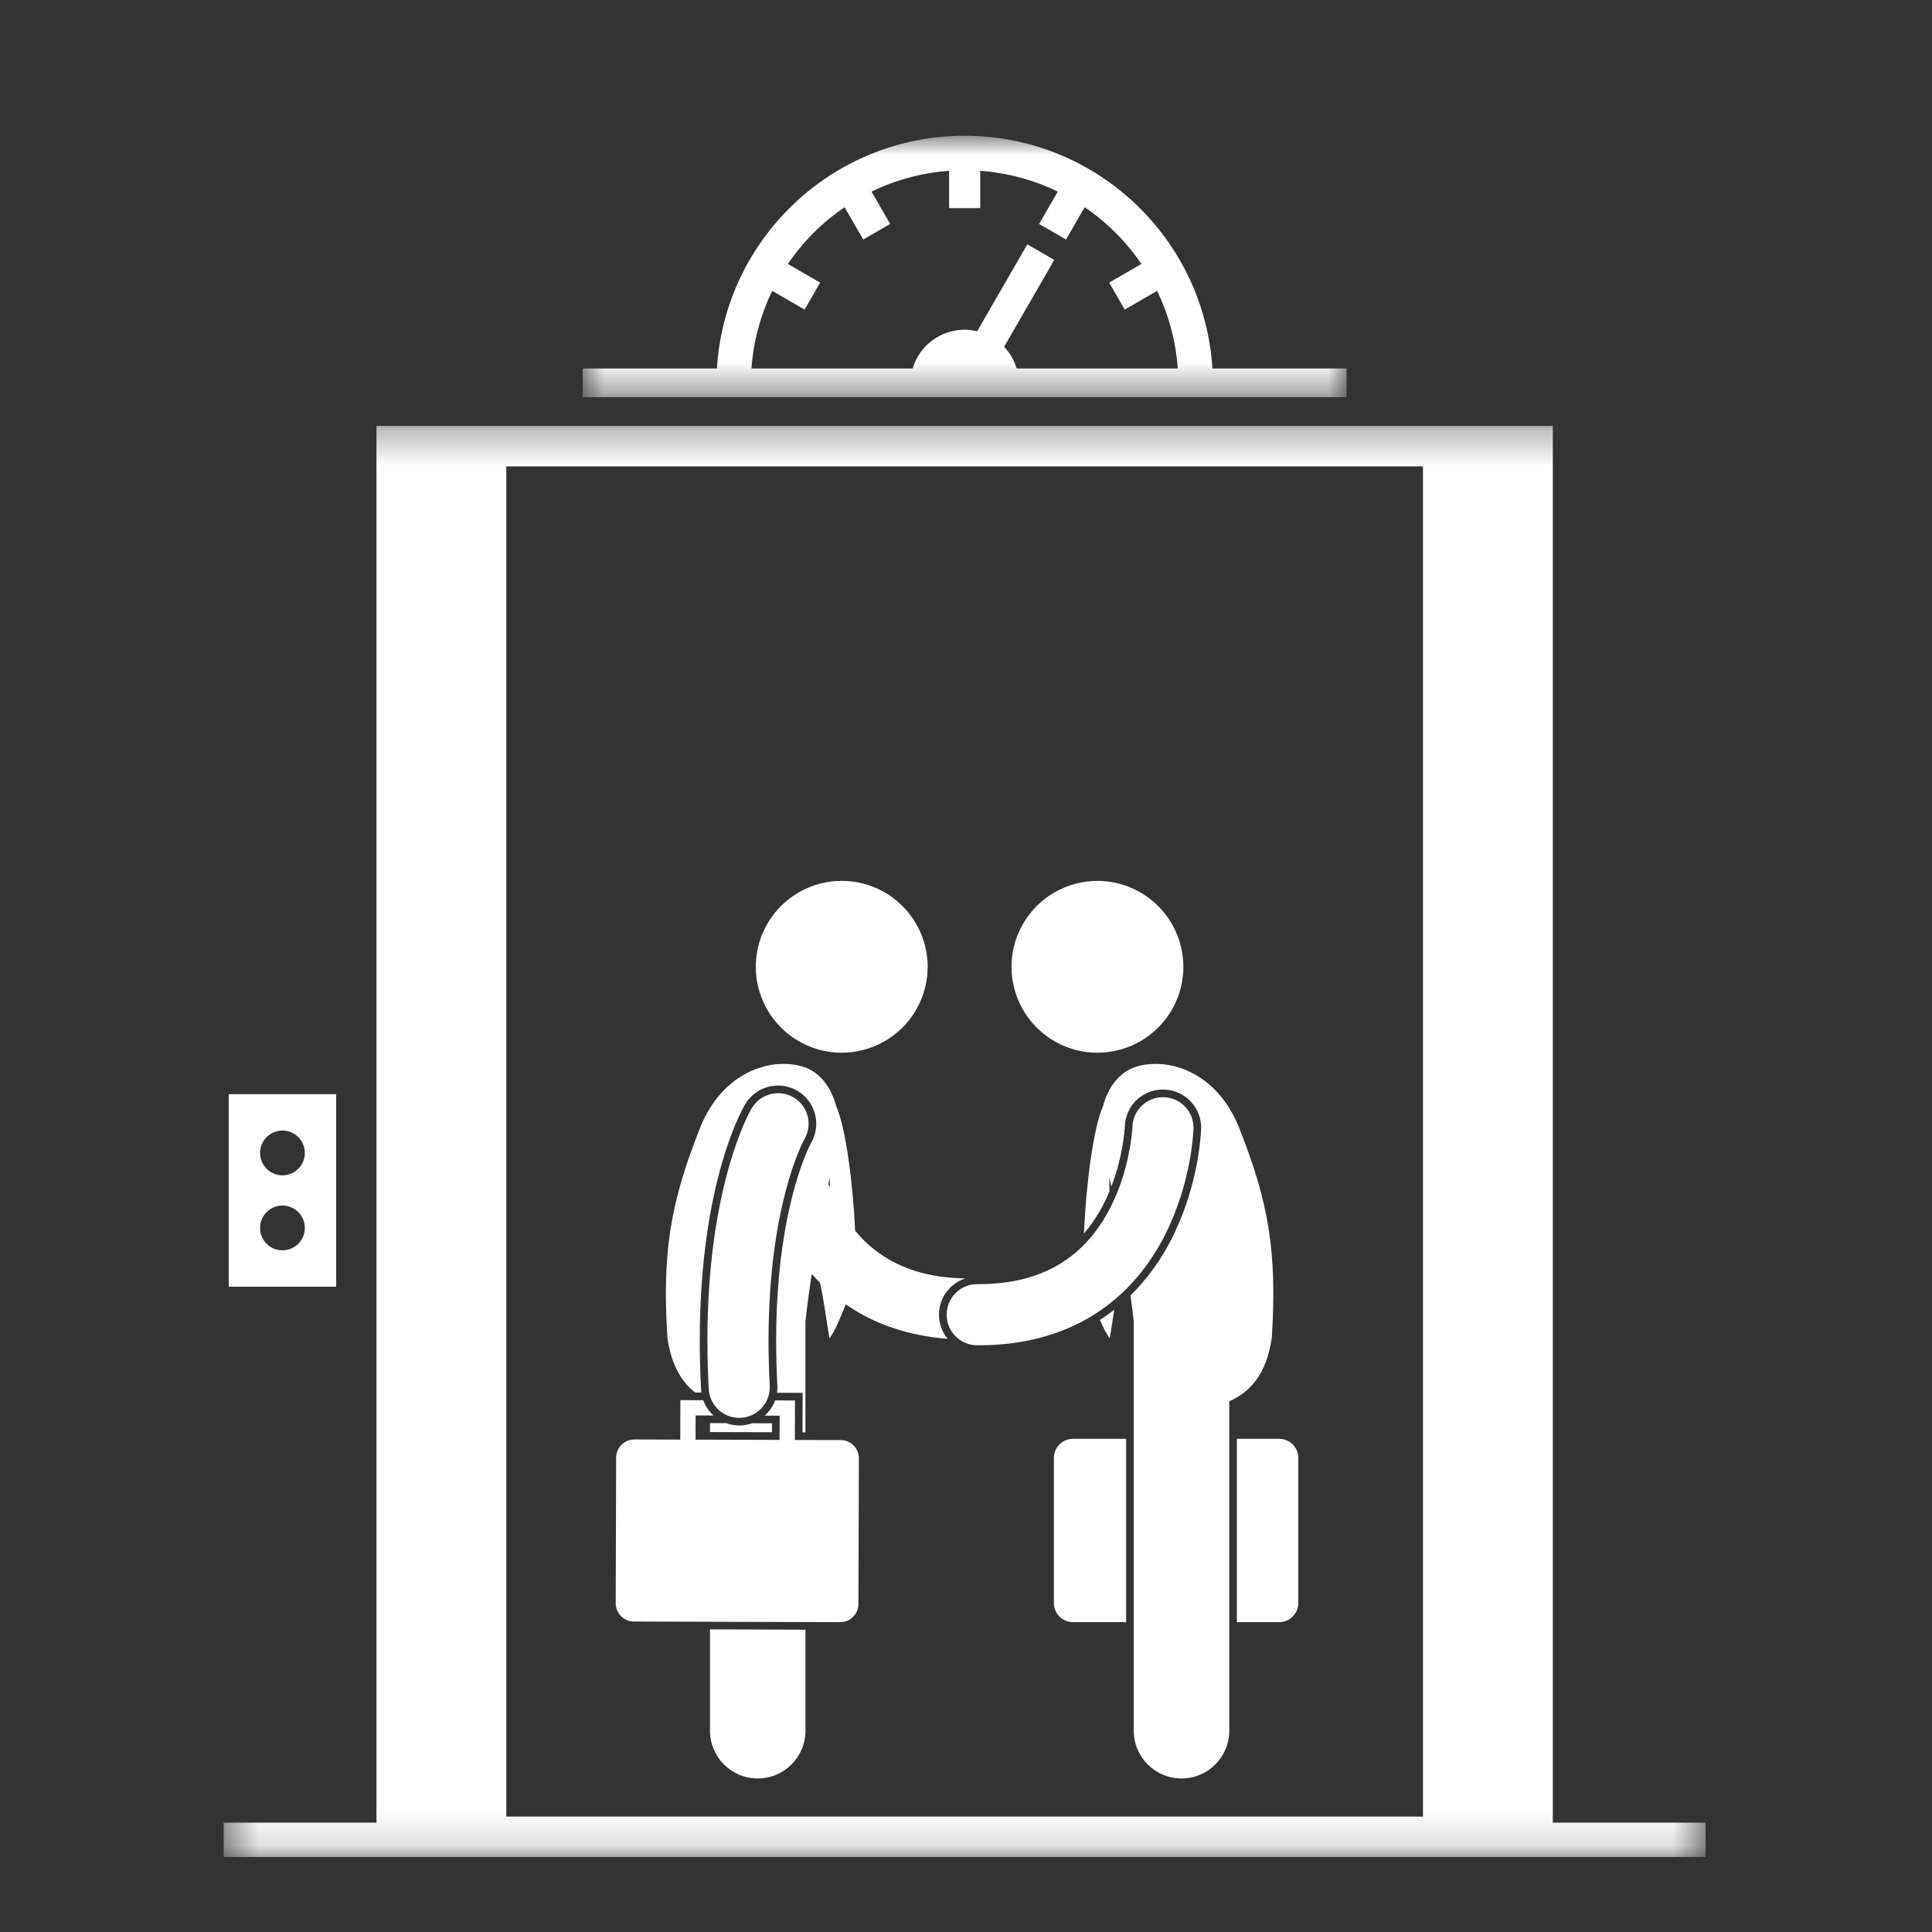
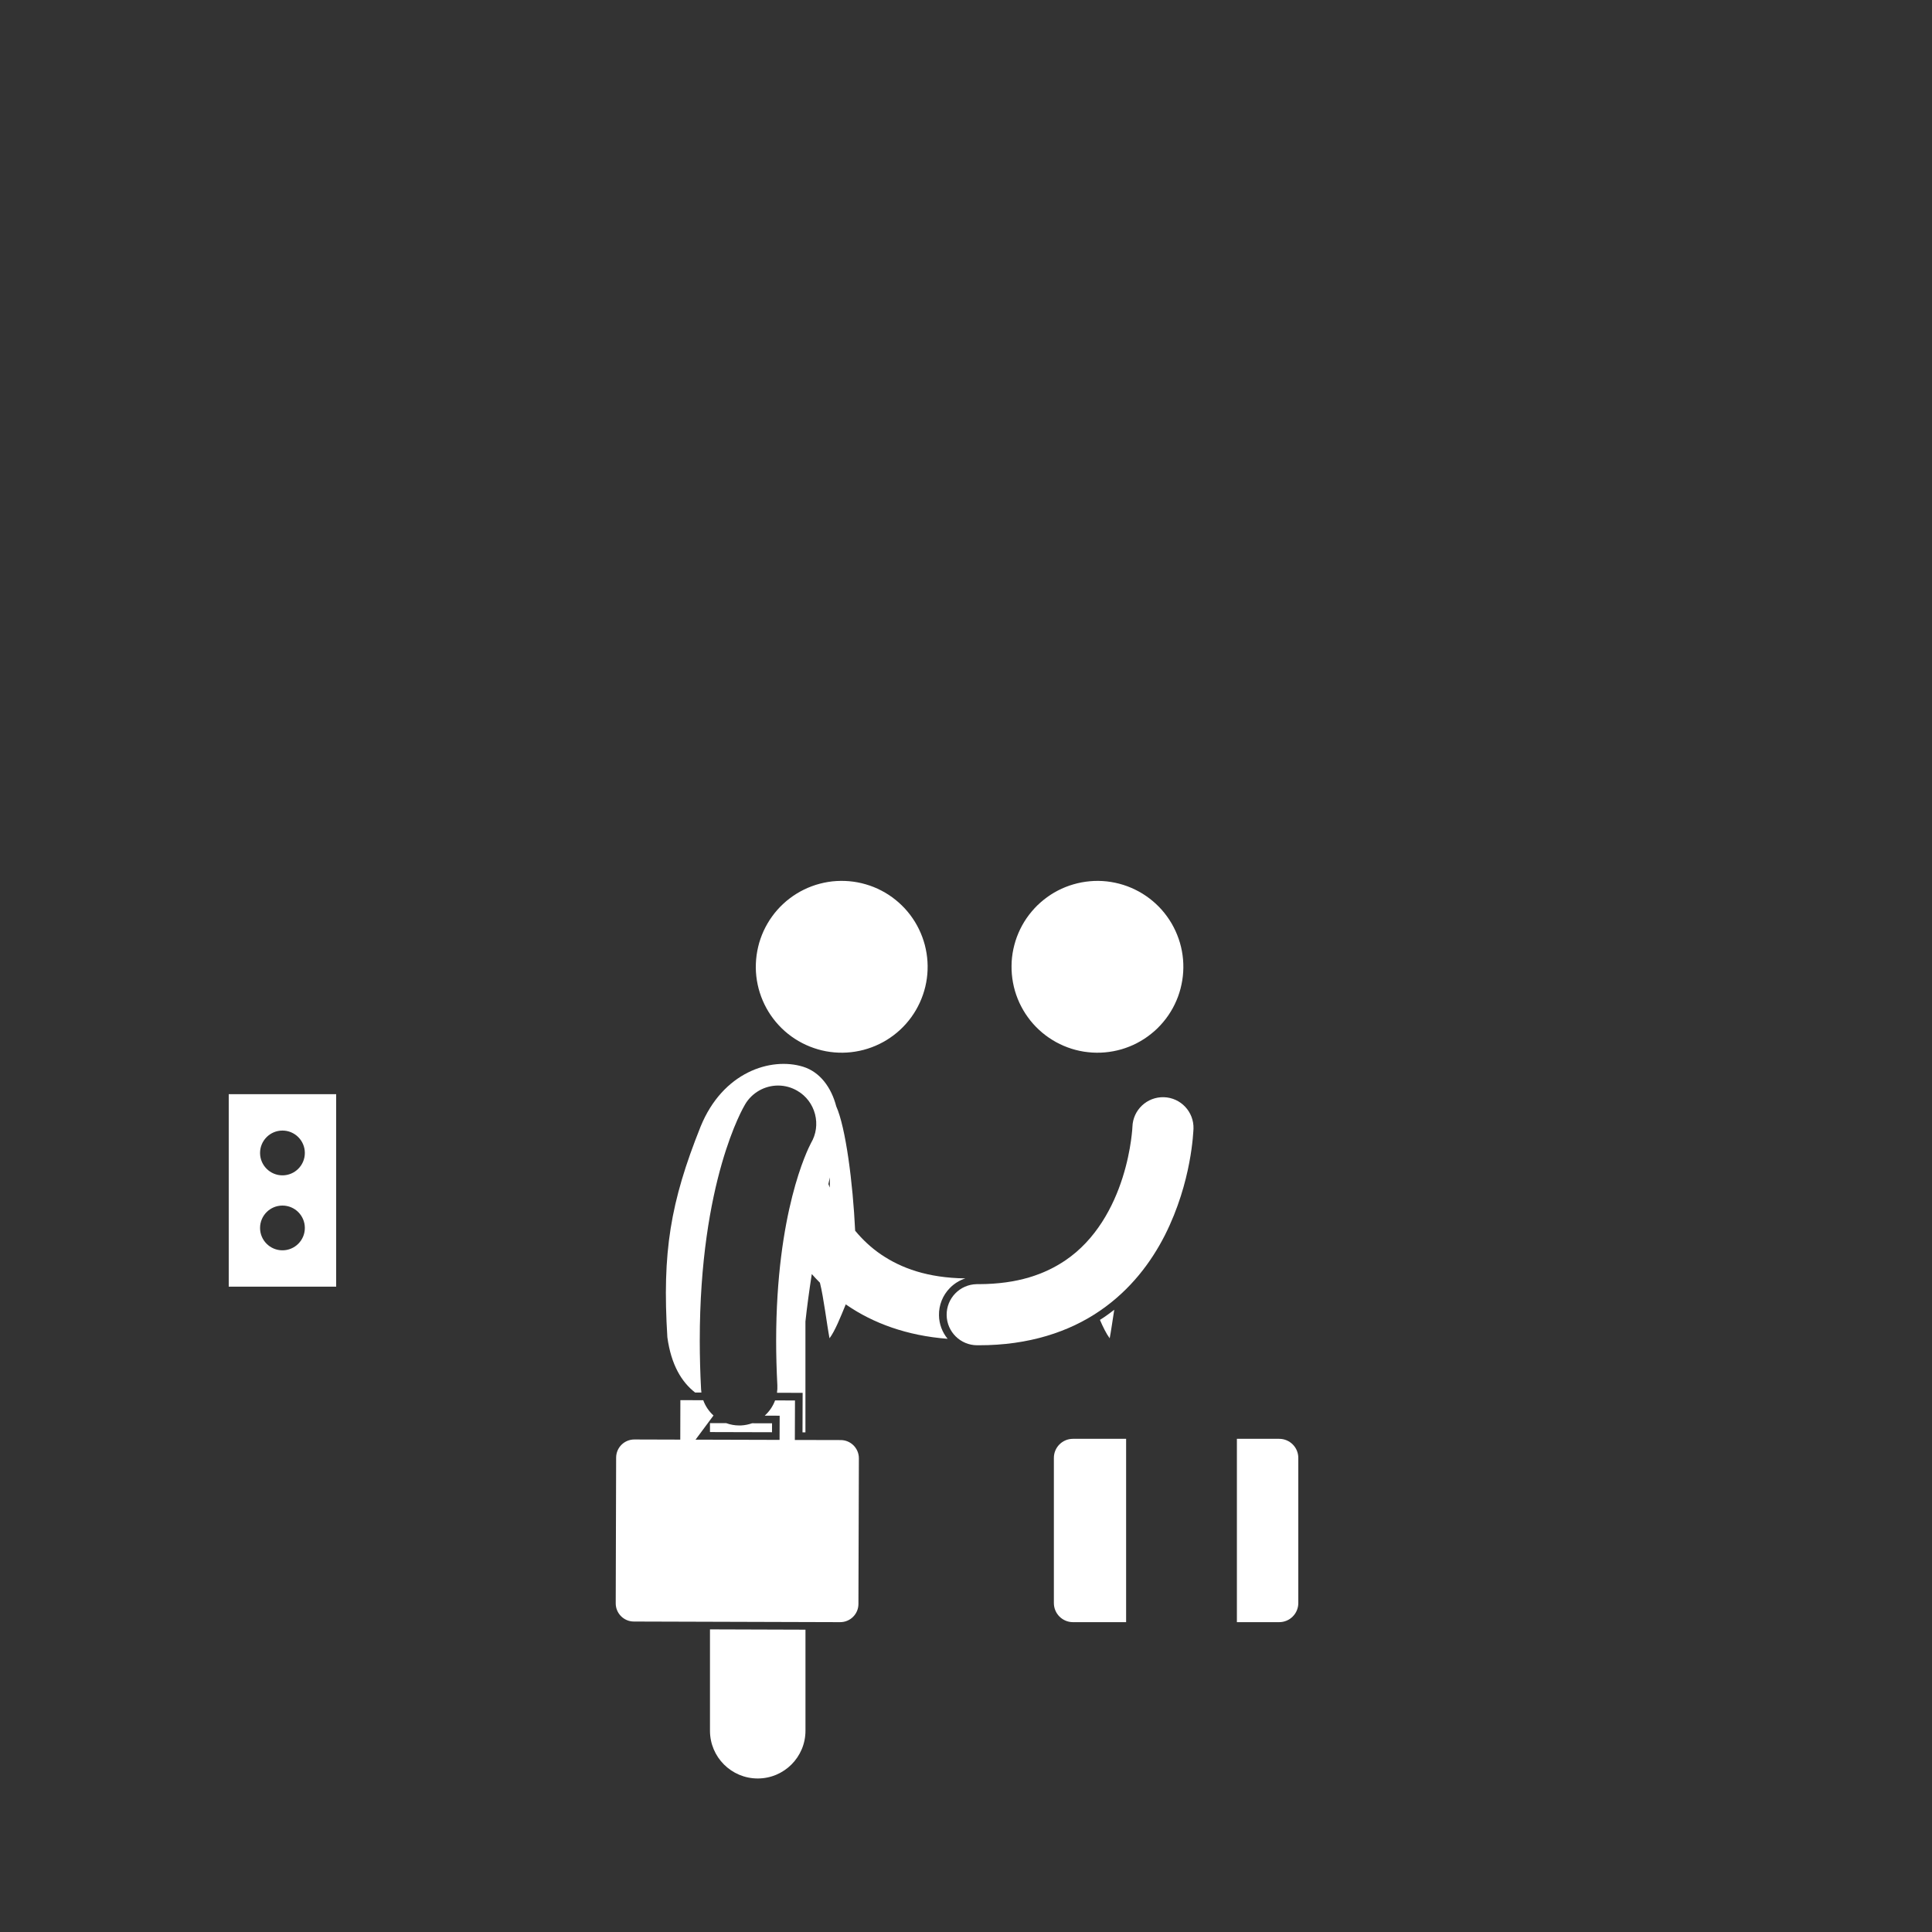
<svg xmlns="http://www.w3.org/2000/svg" fill="none" viewBox="0 0 56 56" height="56" width="56">
  <rect x="0" y="0" width="56" height="56" fill="#333333" stroke="none" />
  <mask height="9" width="24" y="3" x="16" maskUnits="userSpaceOnUse" style="mask-type:luminance" id="mask0_313_1177">
    <path fill="white" d="M16.862 3.935H39.042V11.546H16.862V3.935Z" />
  </mask>
  <g mask="url(#mask0_313_1177)">
-     <path fill="white" d="M39.031 11.512V10.68H35.142C34.909 6.916 31.783 3.935 27.96 3.935C24.138 3.935 21.013 6.916 20.78 10.68H16.89V11.512H39.031ZM22.384 8.432L23.321 8.973L23.772 8.191L22.836 7.651C23.276 7.005 23.835 6.446 24.481 6.006L25.021 6.942L25.802 6.491L25.262 5.554C25.95 5.219 26.709 5.01 27.51 4.952V6.033H28.412V4.952C29.212 5.01 29.972 5.219 30.66 5.554L30.119 6.491L30.9 6.942L31.44 6.006C32.086 6.447 32.645 7.005 33.085 7.651L32.15 8.191L32.6 8.973L33.538 8.432C33.872 9.12 34.081 9.879 34.139 10.68H29.469C29.398 10.442 29.271 10.228 29.105 10.052L30.558 7.533L29.777 7.082L28.324 9.601C28.207 9.573 28.086 9.557 27.96 9.557C27.248 9.557 26.647 10.03 26.453 10.68H21.782C21.84 9.879 22.049 9.12 22.384 8.432Z" />
-   </g>
+     </g>
  <mask height="42" width="44" y="12" x="6" maskUnits="userSpaceOnUse" style="mask-type:luminance" id="mask1_313_1177">
    <path fill="white" d="M6.476 12.305H49.443V53.845H6.476V12.305Z" />
  </mask>
  <g mask="url(#mask1_313_1177)">
-     <path fill="white" d="M45.009 52.83V12.347H10.912V52.83H6.484V53.826H49.437V52.83H45.009ZM14.675 52.655V13.519H41.245V52.655H14.675Z" />
-   </g>
+     </g>
  <path fill="white" d="M9.744 31.716H6.63V37.295H9.744V31.716ZM8.187 36.241C7.829 36.241 7.538 35.951 7.538 35.593C7.538 35.234 7.829 34.944 8.187 34.944C8.545 34.944 8.836 35.234 8.836 35.593C8.836 35.951 8.545 36.241 8.187 36.241ZM8.187 34.068C7.829 34.068 7.538 33.777 7.538 33.419C7.538 33.061 7.829 32.77 8.187 32.77C8.545 32.77 8.836 33.061 8.836 33.419C8.836 33.777 8.545 34.068 8.187 34.068Z" />
  <path fill="white" d="M37.078 41.705H35.852V47.019H37.078C37.384 47.019 37.632 46.771 37.632 46.465V42.258C37.632 41.952 37.384 41.705 37.078 41.705Z" />
  <path fill="white" d="M32.641 41.705H31.1C30.795 41.705 30.547 41.952 30.547 42.258V46.465C30.547 46.771 30.795 47.019 31.1 47.019H32.641V41.705Z" />
  <path fill="white" d="M27.217 38.124C27.212 37.828 27.324 37.548 27.53 37.336C27.657 37.205 27.812 37.11 27.981 37.055C26.884 37.04 26.123 36.758 25.541 36.364C25.249 36.166 25 35.93 24.787 35.673C24.721 34.284 24.514 32.681 24.239 32.068C24.096 31.52 23.769 31.071 23.276 30.919C22.345 30.633 20.949 31.071 20.305 32.66C19.431 34.849 19.191 36.292 19.344 38.763C19.455 39.565 19.758 40.059 20.148 40.363L20.331 40.364C20.326 40.333 20.323 40.3 20.321 40.268C20.296 39.789 20.283 39.316 20.283 38.863C20.282 34.233 21.546 32.096 21.598 32.01C21.796 31.674 22.162 31.465 22.553 31.465C22.75 31.465 22.944 31.518 23.114 31.619C23.369 31.768 23.549 32.008 23.624 32.295C23.698 32.581 23.656 32.879 23.51 33.126C23.51 33.127 23.509 33.127 23.509 33.128C23.403 33.329 22.499 35.143 22.497 38.863C22.497 39.275 22.509 39.709 22.532 40.154C22.535 40.228 22.532 40.3 22.521 40.37L23.043 40.372L23.265 40.373L23.264 40.594L23.261 41.517L23.346 41.517V38.303C23.39 37.893 23.454 37.421 23.53 36.929C23.605 37.014 23.684 37.098 23.766 37.18C23.875 37.613 23.968 38.397 24.044 38.791C24.206 38.575 24.364 38.174 24.515 37.807C24.524 37.814 24.532 37.82 24.541 37.826C25.308 38.353 26.287 38.716 27.467 38.806C27.314 38.619 27.22 38.382 27.217 38.124ZM24.054 34.128C24.055 34.226 24.053 34.324 24.052 34.422C24.038 34.389 24.024 34.355 24.011 34.321C24.026 34.256 24.04 34.191 24.054 34.128Z" />
  <path fill="white" d="M34.201 27.328C34.224 27.407 34.243 27.486 34.258 27.566C34.273 27.646 34.284 27.727 34.291 27.808C34.298 27.889 34.301 27.971 34.3 28.052C34.299 28.134 34.294 28.215 34.285 28.296C34.276 28.377 34.263 28.457 34.246 28.537C34.23 28.617 34.209 28.696 34.184 28.774C34.16 28.852 34.132 28.928 34.099 29.003C34.067 29.078 34.032 29.151 33.992 29.223C33.953 29.294 33.91 29.363 33.864 29.431C33.818 29.498 33.769 29.563 33.716 29.625C33.664 29.688 33.608 29.747 33.55 29.805C33.492 29.861 33.431 29.916 33.367 29.966C33.303 30.017 33.238 30.065 33.169 30.11C33.101 30.154 33.031 30.195 32.958 30.233C32.886 30.271 32.812 30.305 32.736 30.335C32.66 30.365 32.583 30.392 32.505 30.415C32.427 30.437 32.347 30.456 32.267 30.471C32.187 30.486 32.106 30.497 32.025 30.504C31.944 30.511 31.862 30.515 31.781 30.513C31.699 30.512 31.618 30.508 31.537 30.498C31.456 30.49 31.375 30.477 31.296 30.46C31.216 30.443 31.137 30.423 31.059 30.398C30.981 30.373 30.905 30.345 30.83 30.313C30.755 30.281 30.682 30.245 30.61 30.206C30.539 30.166 30.47 30.124 30.402 30.078C30.335 30.032 30.27 29.983 30.207 29.93C30.145 29.878 30.086 29.822 30.028 29.764C29.971 29.705 29.917 29.645 29.866 29.581C29.816 29.517 29.768 29.451 29.723 29.383C29.678 29.315 29.638 29.244 29.6 29.172C29.562 29.099 29.528 29.026 29.498 28.95C29.468 28.874 29.441 28.797 29.418 28.719C29.395 28.64 29.377 28.561 29.362 28.481C29.347 28.401 29.336 28.32 29.329 28.239C29.322 28.158 29.319 28.076 29.32 27.995C29.32 27.913 29.325 27.832 29.334 27.751C29.343 27.67 29.356 27.589 29.373 27.509C29.39 27.43 29.411 27.351 29.435 27.273C29.459 27.195 29.488 27.119 29.52 27.044C29.552 26.969 29.588 26.896 29.627 26.824C29.666 26.753 29.709 26.683 29.755 26.616C29.801 26.549 29.851 26.484 29.903 26.422C29.956 26.359 30.011 26.299 30.069 26.242C30.128 26.186 30.189 26.131 30.252 26.081C30.316 26.029 30.382 25.982 30.45 25.937C30.518 25.893 30.589 25.851 30.661 25.814C30.734 25.776 30.808 25.742 30.884 25.712C30.959 25.682 31.036 25.655 31.114 25.633C31.193 25.61 31.272 25.591 31.352 25.576C31.432 25.561 31.513 25.55 31.594 25.543C31.676 25.535 31.757 25.532 31.839 25.533C31.92 25.534 32.002 25.539 32.083 25.548C32.163 25.557 32.244 25.57 32.324 25.587C32.404 25.604 32.482 25.624 32.56 25.649C32.638 25.673 32.715 25.702 32.789 25.734C32.864 25.766 32.938 25.802 33.009 25.841C33.081 25.88 33.15 25.923 33.217 25.969C33.284 26.015 33.349 26.064 33.412 26.117C33.474 26.169 33.534 26.225 33.591 26.283C33.648 26.341 33.702 26.402 33.753 26.466C33.804 26.53 33.852 26.596 33.896 26.664C33.941 26.732 33.982 26.803 34.019 26.875C34.057 26.948 34.091 27.021 34.121 27.097C34.152 27.173 34.178 27.25 34.201 27.328Z" />
-   <path fill="white" d="M36.865 38.763C37.018 36.291 36.778 34.849 35.904 32.66C35.26 31.071 33.864 30.633 32.933 30.919C32.44 31.071 32.114 31.519 31.97 32.068C31.69 32.692 31.479 34.349 31.418 35.756C31.754 35.367 31.992 34.932 32.159 34.53C32.155 34.396 32.154 34.262 32.155 34.128C32.174 34.214 32.194 34.302 32.213 34.393C32.256 34.28 32.295 34.171 32.327 34.068C32.462 33.646 32.529 33.272 32.563 33.032C32.582 32.9 32.592 32.797 32.597 32.733C32.599 32.704 32.601 32.681 32.602 32.667C32.602 32.656 32.603 32.648 32.604 32.642C32.628 32.046 33.111 31.581 33.708 31.581C33.72 31.581 33.732 31.581 33.744 31.581C34.04 31.591 34.314 31.715 34.516 31.93C34.719 32.146 34.825 32.427 34.816 32.723L34.815 32.73L34.815 32.734L34.814 32.754C34.787 33.245 34.651 34.537 33.965 35.9C33.642 36.535 33.24 37.085 32.769 37.547C32.806 37.813 32.837 38.067 32.862 38.301V50.166C32.862 50.93 33.483 51.55 34.246 51.55C35.011 51.55 35.631 50.93 35.631 50.166V40.615C36.221 40.362 36.716 39.841 36.865 38.763Z" />
  <path fill="white" d="M32.297 37.964C32.203 38.037 32.108 38.108 32.01 38.175C31.968 38.203 31.925 38.231 31.882 38.258C31.974 38.47 32.069 38.663 32.165 38.791C32.204 38.586 32.248 38.275 32.297 37.964Z" />
  <path fill="white" d="M31.884 37.992C32.777 37.381 33.373 36.575 33.767 35.799C34.551 34.243 34.587 32.786 34.594 32.716C34.609 32.227 34.225 31.818 33.737 31.803C33.248 31.788 32.84 32.171 32.824 32.659C32.824 32.661 32.823 32.666 32.823 32.674C32.822 32.69 32.82 32.716 32.818 32.751C32.812 32.821 32.801 32.929 32.782 33.064C32.744 33.335 32.671 33.717 32.538 34.135C32.271 34.977 31.77 35.928 30.884 36.53C30.289 36.933 29.508 37.219 28.369 37.222C28.363 37.222 28.343 37.222 28.311 37.222C27.823 37.229 27.432 37.631 27.439 38.12C27.446 38.605 27.841 38.993 28.324 38.993C28.328 38.993 28.333 38.993 28.337 38.993C28.337 38.993 28.346 38.993 28.369 38.993C29.815 38.996 30.993 38.605 31.884 37.992Z" />
  <path fill="white" d="M25.093 25.632C25.171 25.654 25.248 25.681 25.324 25.711C25.4 25.741 25.474 25.776 25.546 25.813C25.618 25.851 25.689 25.892 25.757 25.936C25.825 25.981 25.891 26.029 25.955 26.08C26.019 26.131 26.08 26.185 26.138 26.242C26.196 26.299 26.252 26.358 26.304 26.421C26.357 26.483 26.406 26.548 26.452 26.616C26.498 26.683 26.541 26.752 26.58 26.824C26.619 26.895 26.655 26.968 26.687 27.044C26.719 27.118 26.748 27.195 26.772 27.273C26.797 27.35 26.818 27.429 26.834 27.509C26.851 27.588 26.864 27.669 26.873 27.75C26.882 27.831 26.887 27.913 26.888 27.994C26.889 28.076 26.886 28.157 26.879 28.238C26.872 28.32 26.861 28.4 26.846 28.48C26.831 28.561 26.812 28.64 26.789 28.718C26.766 28.796 26.74 28.873 26.709 28.949C26.679 29.025 26.645 29.099 26.607 29.171C26.57 29.244 26.529 29.314 26.484 29.382C26.44 29.451 26.392 29.517 26.341 29.58C26.29 29.644 26.236 29.705 26.179 29.763C26.122 29.822 26.062 29.877 26 29.929C25.937 29.982 25.872 30.031 25.805 30.077C25.738 30.123 25.669 30.166 25.597 30.205C25.526 30.244 25.452 30.28 25.377 30.312C25.302 30.344 25.226 30.373 25.148 30.397C25.07 30.422 24.991 30.443 24.912 30.459C24.832 30.476 24.751 30.489 24.67 30.498C24.589 30.507 24.508 30.512 24.427 30.513C24.345 30.514 24.264 30.511 24.182 30.504C24.101 30.497 24.02 30.486 23.94 30.471C23.86 30.456 23.78 30.437 23.703 30.414C23.624 30.391 23.547 30.364 23.471 30.334C23.396 30.304 23.322 30.27 23.249 30.232C23.177 30.195 23.106 30.154 23.038 30.109C22.97 30.065 22.904 30.017 22.84 29.966C22.776 29.915 22.716 29.861 22.657 29.804C22.599 29.747 22.544 29.687 22.491 29.625C22.439 29.562 22.389 29.497 22.343 29.43C22.297 29.363 22.254 29.293 22.215 29.222C22.176 29.15 22.14 29.077 22.108 29.002C22.076 28.927 22.048 28.851 22.023 28.773C21.998 28.695 21.978 28.617 21.961 28.537C21.944 28.457 21.931 28.377 21.922 28.295C21.913 28.214 21.908 28.133 21.907 28.051C21.907 27.97 21.91 27.889 21.917 27.807C21.924 27.726 21.935 27.645 21.95 27.565C21.965 27.485 21.984 27.406 22.006 27.327C22.029 27.249 22.056 27.172 22.086 27.096C22.116 27.021 22.15 26.947 22.188 26.874C22.226 26.802 22.266 26.732 22.311 26.663C22.356 26.595 22.404 26.529 22.454 26.465C22.505 26.402 22.559 26.341 22.616 26.282C22.674 26.224 22.733 26.169 22.795 26.116C22.858 26.064 22.923 26.015 22.99 25.968C23.057 25.922 23.127 25.88 23.198 25.84C23.27 25.801 23.343 25.765 23.418 25.733C23.493 25.701 23.569 25.673 23.647 25.648C23.725 25.624 23.804 25.603 23.884 25.586C23.963 25.569 24.044 25.556 24.125 25.547C24.206 25.538 24.287 25.534 24.369 25.533C24.451 25.532 24.532 25.535 24.613 25.542C24.694 25.549 24.775 25.56 24.855 25.575C24.935 25.59 25.015 25.609 25.093 25.632Z" />
  <path fill="white" d="M20.579 41.509L22.377 41.514L22.378 41.255L21.799 41.254C21.7 41.289 21.595 41.311 21.485 41.317C21.465 41.318 21.446 41.318 21.427 41.318C21.295 41.318 21.169 41.294 21.051 41.251L20.579 41.25V41.509H20.579Z" />
  <path fill="white" d="M20.579 47.228V50.166C20.579 50.93 21.199 51.55 21.963 51.55C22.727 51.55 23.347 50.93 23.347 50.166V47.237L20.579 47.228Z" />
-   <path fill="white" d="M24.369 41.741L23.039 41.738L23.043 40.593L22.466 40.592C22.403 40.762 22.299 40.913 22.166 41.033L22.599 41.035L22.596 41.736L20.161 41.729L20.163 41.028L20.681 41.029C20.549 40.909 20.446 40.758 20.384 40.586L19.721 40.584L19.718 41.728L18.388 41.724C18.097 41.723 17.86 41.958 17.859 42.25L17.847 46.472C17.846 46.763 18.081 47 18.372 47.001L24.353 47.019C24.645 47.019 24.882 46.784 24.882 46.492L24.895 42.271C24.896 41.979 24.66 41.742 24.369 41.741Z" />
-   <path fill="white" d="M21.426 41.097C21.442 41.097 21.457 41.096 21.473 41.096C21.961 41.07 22.337 40.654 22.311 40.165C22.288 39.708 22.276 39.274 22.276 38.863C22.278 34.966 23.253 33.139 23.315 33.022H23.316V33.022H23.315C23.564 32.6 23.423 32.057 23.002 31.809C22.58 31.561 22.038 31.701 21.789 32.123C21.716 32.243 20.503 34.384 20.505 38.863C20.505 39.306 20.517 39.77 20.542 40.257C20.567 40.73 20.958 41.097 21.426 41.097Z" />
+   <path fill="white" d="M24.369 41.741L23.039 41.738L23.043 40.593L22.466 40.592C22.403 40.762 22.299 40.913 22.166 41.033L22.599 41.035L22.596 41.736L20.161 41.729L20.681 41.029C20.549 40.909 20.446 40.758 20.384 40.586L19.721 40.584L19.718 41.728L18.388 41.724C18.097 41.723 17.86 41.958 17.859 42.25L17.847 46.472C17.846 46.763 18.081 47 18.372 47.001L24.353 47.019C24.645 47.019 24.882 46.784 24.882 46.492L24.895 42.271C24.896 41.979 24.66 41.742 24.369 41.741Z" />
</svg>